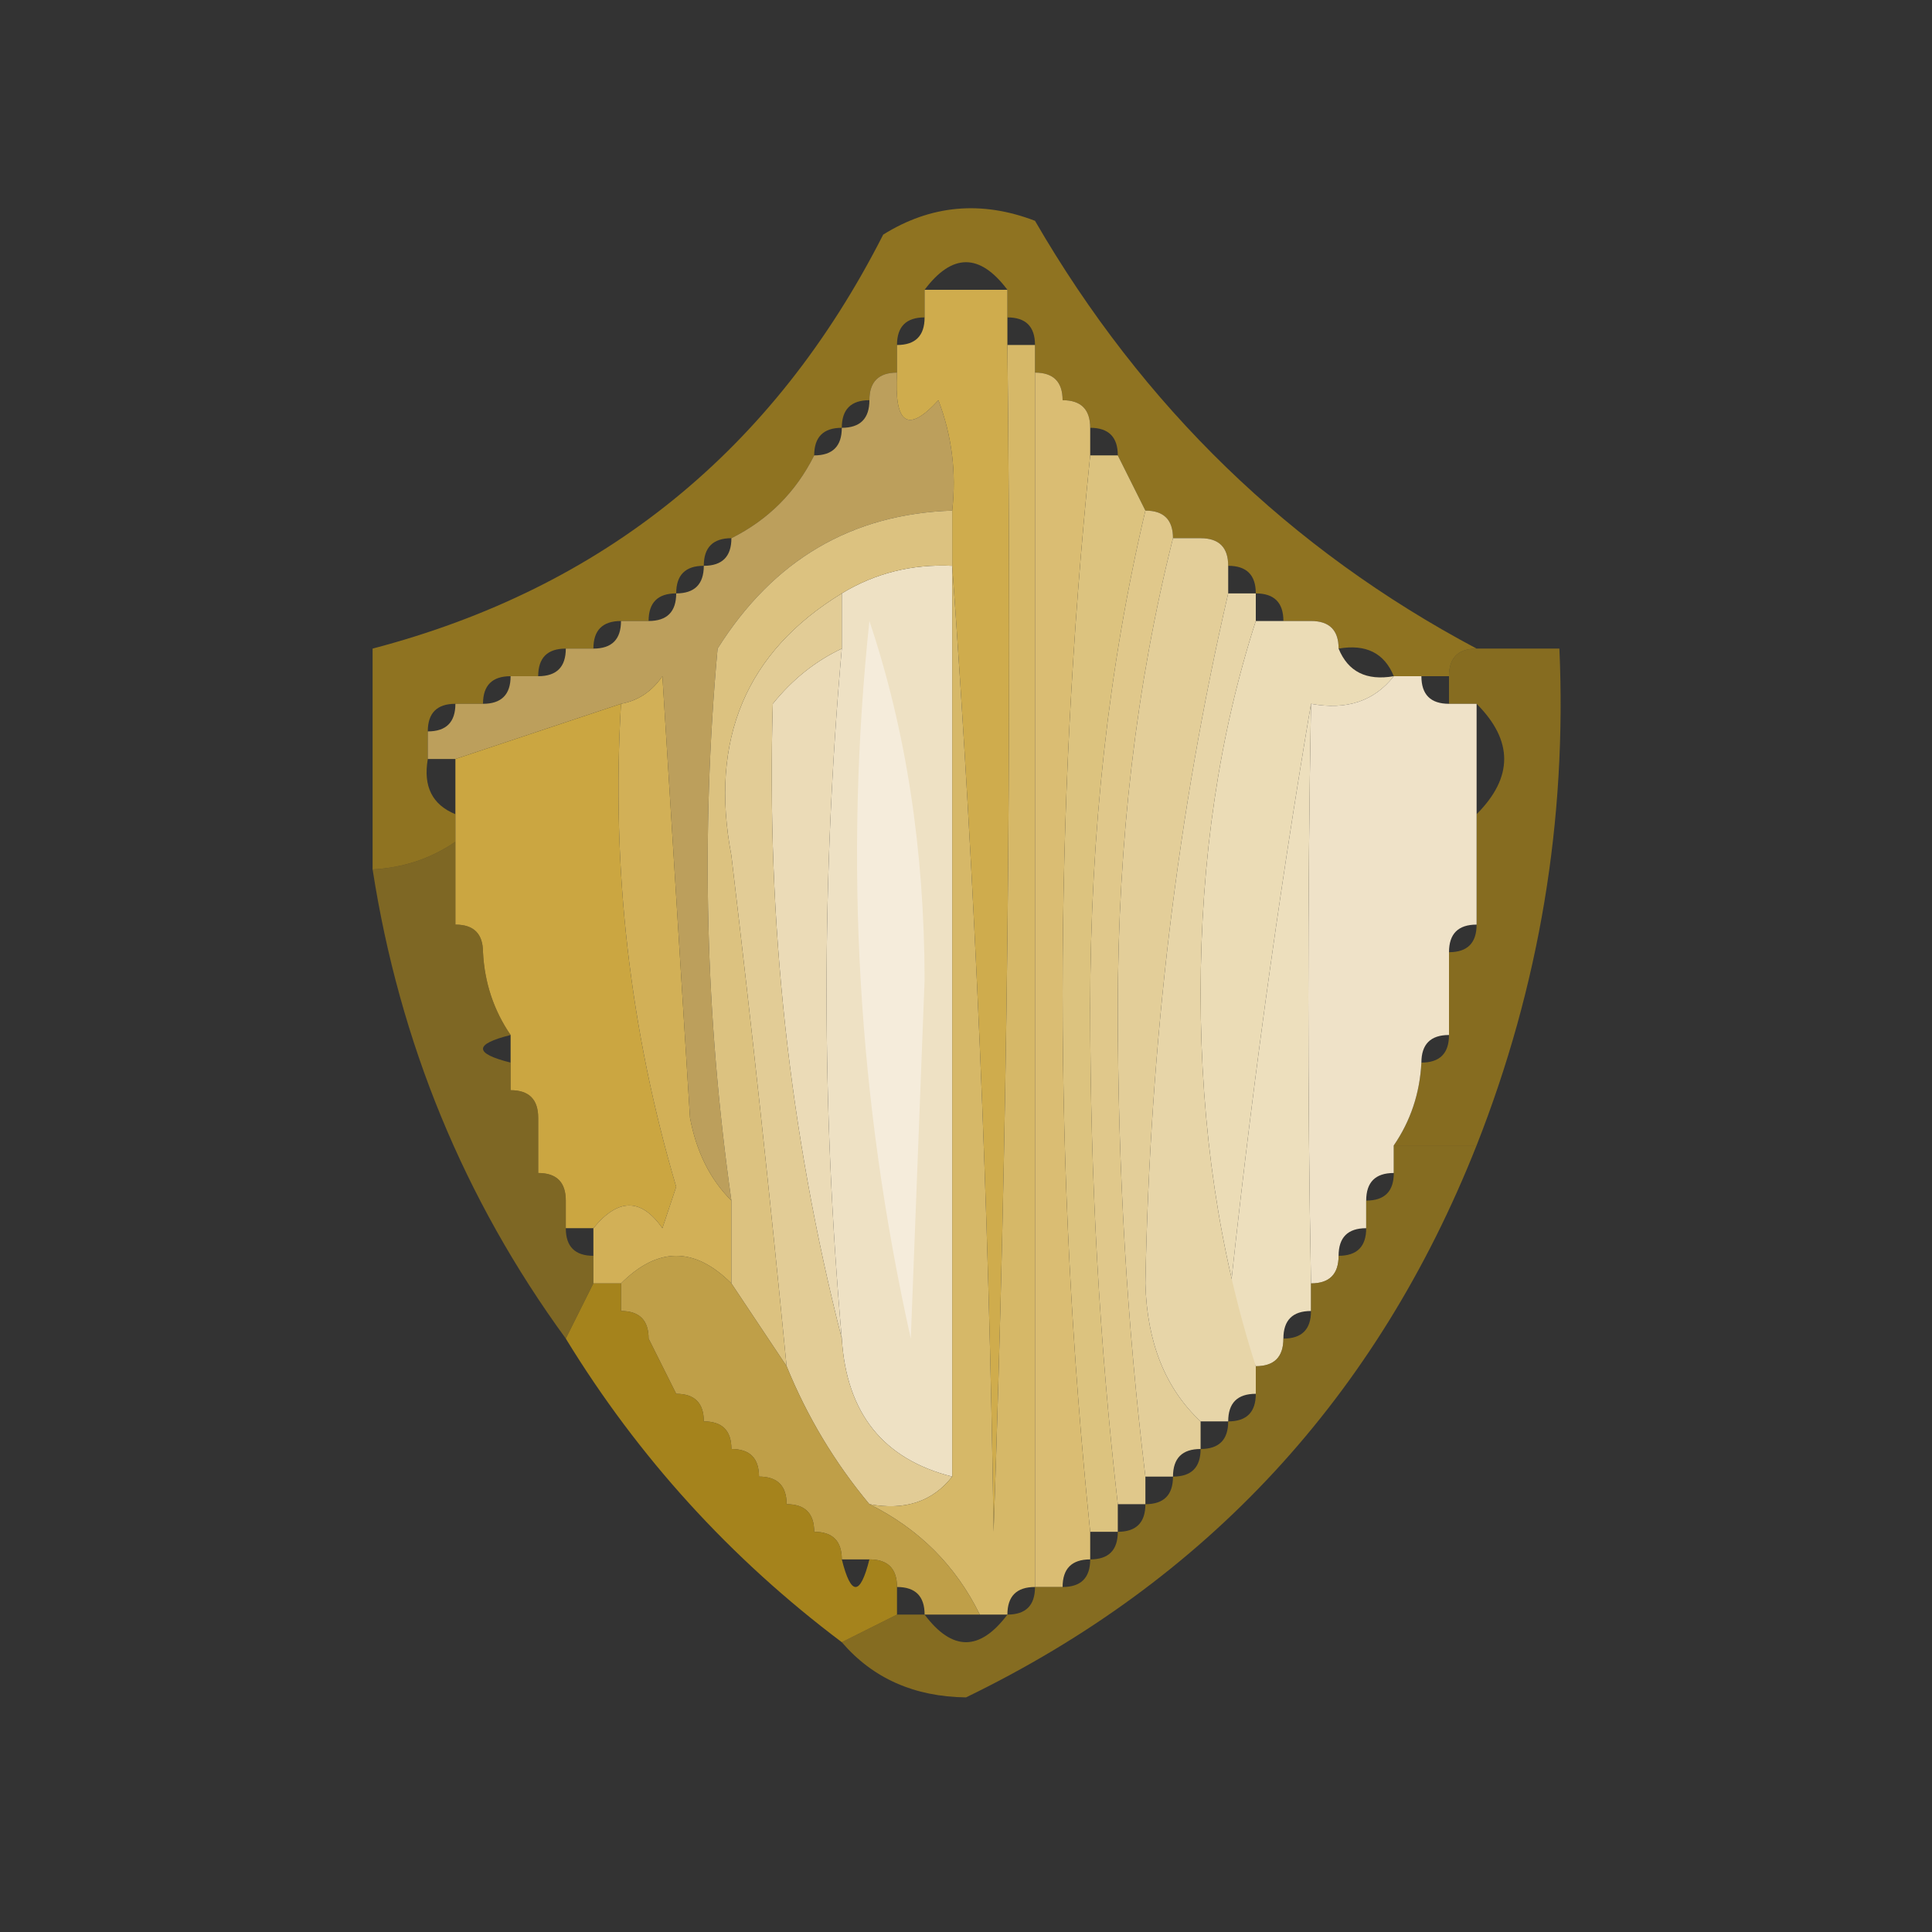
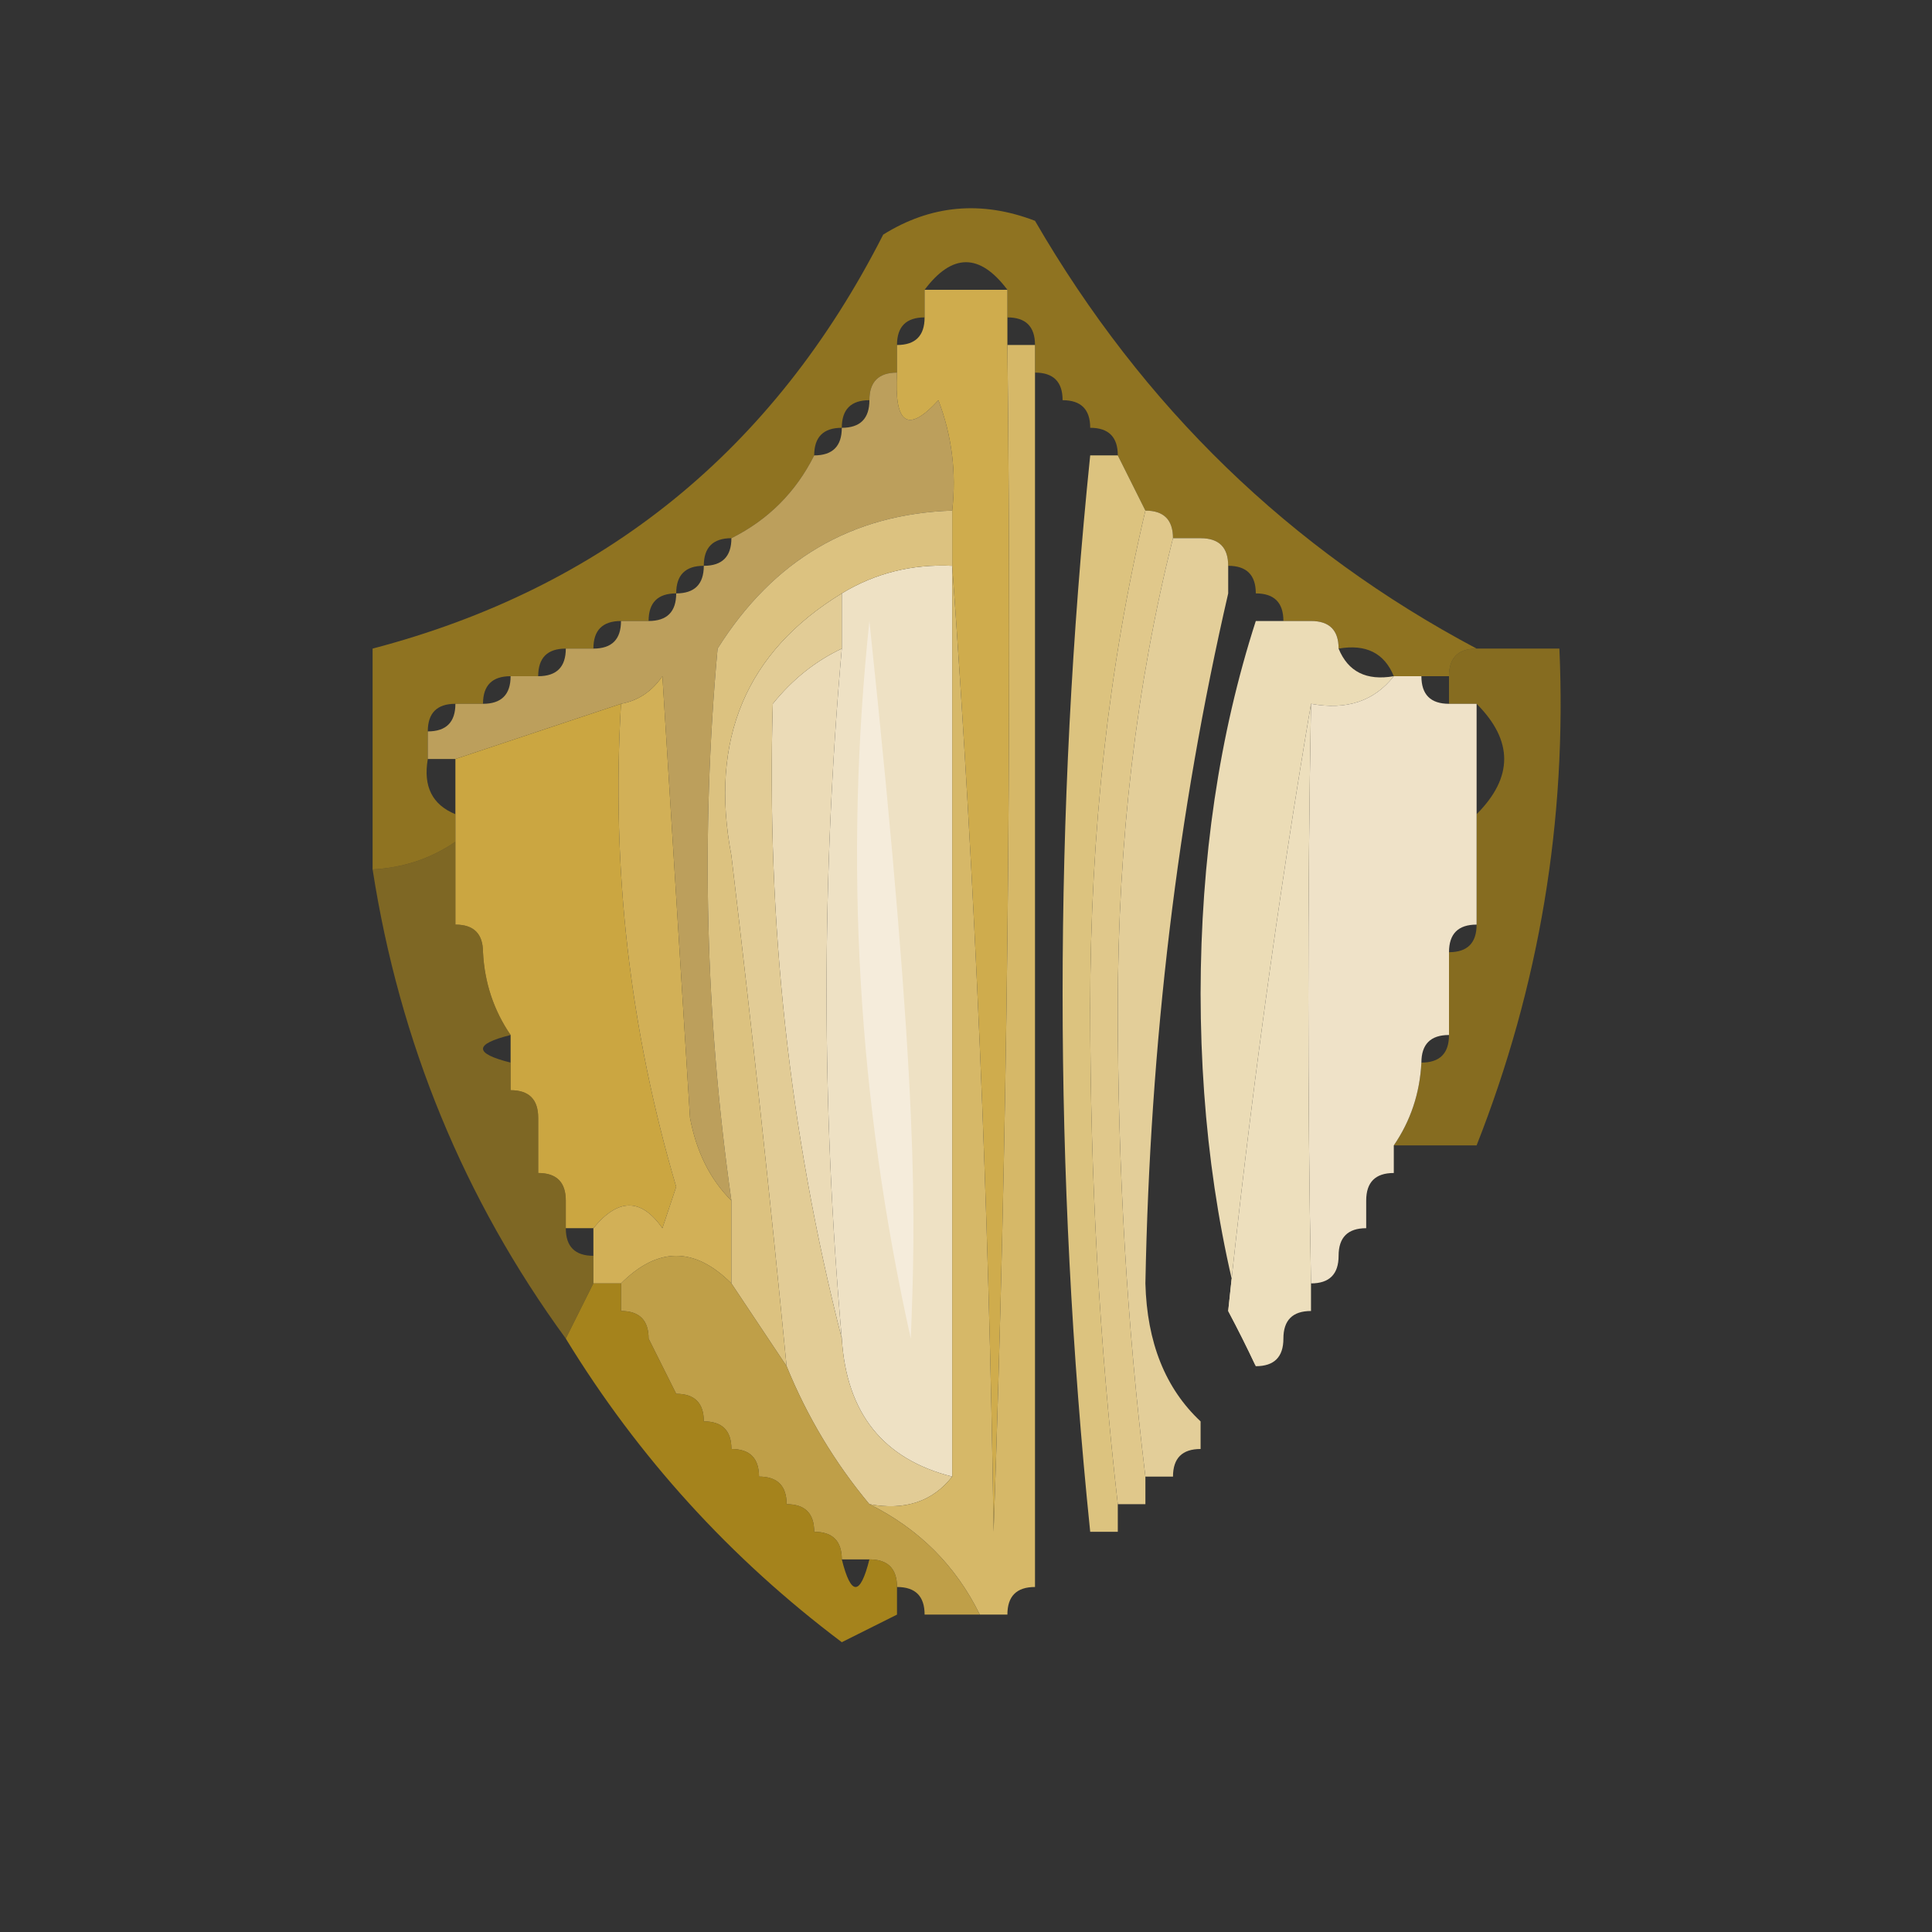
<svg xmlns="http://www.w3.org/2000/svg" version="1.1" width="70px" height="70px" style="shape-rendering:geometricPrecision; text-rendering:geometricPrecision; image-rendering:optimizeQuality; fill-rule:evenodd; clip-rule:evenodd">
  <rect width="100%" height="100%" fill="#333333" stroke="none" />
  <g>
    <path style="opacity:0.65" fill="#c09517" d="M 53.5,23.5 C 52.833,23.5 52.5,23.833 52.5,24.5C 52.167,24.5 51.833,24.5 51.5,24.5C 51.167,24.5 50.833,24.5 50.5,24.5C 50.158,23.662 49.492,23.328 48.5,23.5C 48.5,22.833 48.167,22.5 47.5,22.5C 47.167,22.5 46.833,22.5 46.5,22.5C 46.5,21.833 46.167,21.5 45.5,21.5C 45.5,20.833 45.167,20.5 44.5,20.5C 44.5,19.833 44.167,19.5 43.5,19.5C 43.167,19.5 42.833,19.5 42.5,19.5C 42.5,18.833 42.167,18.5 41.5,18.5C 41.167,17.833 40.833,17.167 40.5,16.5C 40.5,15.833 40.167,15.5 39.5,15.5C 39.5,14.833 39.167,14.5 38.5,14.5C 38.5,13.833 38.167,13.5 37.5,13.5C 37.5,13.167 37.5,12.833 37.5,12.5C 37.5,11.833 37.167,11.5 36.5,11.5C 36.5,11.167 36.5,10.833 36.5,10.5C 35.5,9.167 34.5,9.167 33.5,10.5C 33.5,10.833 33.5,11.167 33.5,11.5C 32.833,11.5 32.5,11.833 32.5,12.5C 32.5,12.833 32.5,13.167 32.5,13.5C 31.833,13.5 31.5,13.833 31.5,14.5C 30.833,14.5 30.5,14.833 30.5,15.5C 29.833,15.5 29.5,15.833 29.5,16.5C 28.833,17.833 27.833,18.833 26.5,19.5C 25.833,19.5 25.5,19.833 25.5,20.5C 24.833,20.5 24.5,20.833 24.5,21.5C 23.833,21.5 23.5,21.833 23.5,22.5C 23.167,22.5 22.833,22.5 22.5,22.5C 21.833,22.5 21.5,22.833 21.5,23.5C 21.167,23.5 20.833,23.5 20.5,23.5C 19.833,23.5 19.5,23.833 19.5,24.5C 19.167,24.5 18.833,24.5 18.5,24.5C 17.833,24.5 17.5,24.833 17.5,25.5C 17.167,25.5 16.833,25.5 16.5,25.5C 15.833,25.5 15.5,25.833 15.5,26.5C 15.5,26.833 15.5,27.167 15.5,27.5C 15.328,28.492 15.662,29.158 16.5,29.5C 16.5,29.833 16.5,30.167 16.5,30.5C 15.609,31.11 14.609,31.443 13.5,31.5C 13.5,28.833 13.5,26.167 13.5,23.5C 21.868,21.307 28.034,16.307 32,8.5C 33.726,7.424 35.559,7.257 37.5,8C 41.407,14.742 46.74,19.909 53.5,23.5 Z" />
  </g>
  <g>
    <path style="opacity:1" fill="#cfac4d" d="M 33.5,10.5 C 34.5,10.5 35.5,10.5 36.5,10.5C 36.5,10.833 36.5,11.167 36.5,11.5C 36.5,11.833 36.5,12.167 36.5,12.5C 36.667,26.837 36.5,41.17 36,55.5C 35.831,43.66 35.331,31.993 34.5,20.5C 34.5,19.833 34.5,19.167 34.5,18.5C 34.657,17.127 34.49,15.793 34,14.5C 32.893,15.712 32.393,15.379 32.5,13.5C 32.5,13.167 32.5,12.833 32.5,12.5C 33.167,12.5 33.5,12.167 33.5,11.5C 33.5,11.167 33.5,10.833 33.5,10.5 Z" />
  </g>
  <g>
    <path style="opacity:0.847" fill="#d4b263" d="M 32.5,13.5 C 32.393,15.379 32.893,15.712 34,14.5C 34.49,15.793 34.657,17.127 34.5,18.5C 30.853,18.622 28.019,20.288 26,23.5C 25.39,30.189 25.557,36.856 26.5,43.5C 25.732,42.737 25.232,41.737 25,40.5C 24.667,35.167 24.333,29.833 24,24.5C 23.617,25.056 23.117,25.389 22.5,25.5C 20.5,26.167 18.5,26.833 16.5,27.5C 16.167,27.5 15.833,27.5 15.5,27.5C 15.5,27.167 15.5,26.833 15.5,26.5C 16.167,26.5 16.5,26.167 16.5,25.5C 16.833,25.5 17.167,25.5 17.5,25.5C 18.167,25.5 18.5,25.167 18.5,24.5C 18.833,24.5 19.167,24.5 19.5,24.5C 20.167,24.5 20.5,24.167 20.5,23.5C 20.833,23.5 21.167,23.5 21.5,23.5C 22.167,23.5 22.5,23.167 22.5,22.5C 22.833,22.5 23.167,22.5 23.5,22.5C 24.167,22.5 24.5,22.167 24.5,21.5C 25.167,21.5 25.5,21.167 25.5,20.5C 26.167,20.5 26.5,20.167 26.5,19.5C 27.833,18.833 28.833,17.833 29.5,16.5C 30.167,16.5 30.5,16.167 30.5,15.5C 31.167,15.5 31.5,15.167 31.5,14.5C 31.5,13.833 31.833,13.5 32.5,13.5 Z" />
  </g>
  <g>
    <path style="opacity:0.605" fill="#bd9215" d="M 53.5,23.5 C 54.5,23.5 55.5,23.5 56.5,23.5C 56.775,29.728 55.775,35.728 53.5,41.5C 52.5,41.5 51.5,41.5 50.5,41.5C 51.11,40.609 51.443,39.609 51.5,38.5C 52.167,38.5 52.5,38.167 52.5,37.5C 52.5,36.5 52.5,35.5 52.5,34.5C 53.167,34.5 53.5,34.167 53.5,33.5C 53.5,32.167 53.5,30.833 53.5,29.5C 54.833,28.167 54.833,26.833 53.5,25.5C 53.167,25.5 52.833,25.5 52.5,25.5C 52.5,25.167 52.5,24.833 52.5,24.5C 52.5,23.833 52.833,23.5 53.5,23.5 Z" />
  </g>
  <g>
    <path style="opacity:1" fill="#ebdcb6" d="M 45.5,22.5 C 45.833,22.5 46.167,22.5 46.5,22.5C 46.833,22.5 47.167,22.5 47.5,22.5C 48.167,22.5 48.5,22.833 48.5,23.5C 48.842,24.338 49.508,24.672 50.5,24.5C 49.791,25.404 48.791,25.737 47.5,25.5C 46.284,32.681 45.284,40.015 44.5,47.5C 44.863,48.184 45.196,48.85 45.5,49.5C 44.174,45.386 43.507,40.886 43.5,36C 43.507,31.114 44.174,26.614 45.5,22.5 Z" />
  </g>
  <g>
    <path style="opacity:1" fill="#efe2c8" d="M 50.5,24.5 C 50.833,24.5 51.167,24.5 51.5,24.5C 51.5,25.167 51.833,25.5 52.5,25.5C 52.833,25.5 53.167,25.5 53.5,25.5C 53.5,26.833 53.5,28.167 53.5,29.5C 53.5,30.833 53.5,32.167 53.5,33.5C 52.833,33.5 52.5,33.833 52.5,34.5C 52.5,35.5 52.5,36.5 52.5,37.5C 51.833,37.5 51.5,37.833 51.5,38.5C 51.443,39.609 51.11,40.609 50.5,41.5C 50.5,41.833 50.5,42.167 50.5,42.5C 49.833,42.5 49.5,42.833 49.5,43.5C 49.5,43.833 49.5,44.167 49.5,44.5C 48.833,44.5 48.5,44.833 48.5,45.5C 48.5,46.167 48.167,46.5 47.5,46.5C 47.372,39.651 47.372,32.651 47.5,25.5C 48.791,25.737 49.791,25.404 50.5,24.5 Z" />
  </g>
  <g>
    <path style="opacity:0.995" fill="#cca742" d="M 22.5,25.5 C 22.149,31.46 22.816,37.293 24.5,43C 24.333,43.5 24.167,44 24,44.5C 23.23,43.402 22.397,43.402 21.5,44.5C 21.167,44.5 20.833,44.5 20.5,44.5C 20.5,44.167 20.5,43.833 20.5,43.5C 20.5,42.833 20.167,42.5 19.5,42.5C 19.5,41.833 19.5,41.167 19.5,40.5C 19.5,39.833 19.167,39.5 18.5,39.5C 18.5,39.167 18.5,38.833 18.5,38.5C 18.5,38.167 18.5,37.833 18.5,37.5C 17.89,36.609 17.557,35.609 17.5,34.5C 17.5,33.833 17.167,33.5 16.5,33.5C 16.5,32.5 16.5,31.5 16.5,30.5C 16.5,30.167 16.5,29.833 16.5,29.5C 16.5,28.833 16.5,28.167 16.5,27.5C 18.5,26.833 20.5,26.167 22.5,25.5 Z" />
  </g>
  <g>
    <path style="opacity:1" fill="#ebdbb7" d="M 30.5,23.5 C 29.764,31.787 29.764,40.121 30.5,48.5C 28.6,41.064 27.767,33.397 28,25.5C 28.708,24.619 29.542,23.953 30.5,23.5 Z" />
  </g>
  <g>
    <path style="opacity:1" fill="#eee1c4" d="M 34.5,20.5 C 34.5,31.5 34.5,42.5 34.5,53.5C 32.003,52.871 30.67,51.204 30.5,48.5C 29.764,40.121 29.764,31.787 30.5,23.5C 30.5,22.833 30.5,22.167 30.5,21.5C 31.708,20.766 33.041,20.433 34.5,20.5 Z" />
  </g>
  <g>
    <path style="opacity:1" fill="#e2cc96" d="M 30.5,21.5 C 30.5,22.167 30.5,22.833 30.5,23.5C 29.542,23.953 28.708,24.619 28,25.5C 27.767,33.397 28.6,41.064 30.5,48.5C 30.67,51.204 32.003,52.871 34.5,53.5C 33.791,54.404 32.791,54.737 31.5,54.5C 30.248,52.999 29.248,51.333 28.5,49.5C 27.9,43.332 27.234,37.165 26.5,31C 25.698,26.784 27.032,23.617 30.5,21.5 Z" />
  </g>
  <g>
-     <path style="opacity:1" fill="#f5ecdb" d="M 31.5,22.5 C 32.825,26.445 33.492,30.778 33.5,35.5C 33.333,39.833 33.167,44.167 33,48.5C 31.079,39.88 30.579,31.214 31.5,22.5 Z" />
+     <path style="opacity:1" fill="#f5ecdb" d="M 31.5,22.5 C 33.333,39.833 33.167,44.167 33,48.5C 31.079,39.88 30.579,31.214 31.5,22.5 Z" />
  </g>
  <g>
    <path style="opacity:1" fill="#dcc37f" d="M 39.5,16.5 C 39.833,16.5 40.167,16.5 40.5,16.5C 40.833,17.167 41.167,17.833 41.5,18.5C 40.171,24.128 39.504,30.128 39.5,36.5C 39.501,42.676 39.834,48.676 40.5,54.5C 40.5,54.833 40.5,55.167 40.5,55.5C 40.167,55.5 39.833,55.5 39.5,55.5C 38.167,42.5 38.167,29.5 39.5,16.5 Z" />
  </g>
  <g>
    <path style="opacity:1" fill="#e0c88b" d="M 41.5,18.5 C 42.167,18.5 42.5,18.833 42.5,19.5C 41.171,24.792 40.505,30.459 40.5,36.5C 40.501,42.343 40.834,48.01 41.5,53.5C 41.5,53.833 41.5,54.167 41.5,54.5C 41.167,54.5 40.833,54.5 40.5,54.5C 39.834,48.676 39.501,42.676 39.5,36.5C 39.504,30.128 40.171,24.128 41.5,18.5 Z" />
  </g>
  <g>
    <path style="opacity:0.519" fill="#c39716" d="M 16.5,30.5 C 16.5,31.5 16.5,32.5 16.5,33.5C 17.167,33.5 17.5,33.833 17.5,34.5C 17.557,35.609 17.89,36.609 18.5,37.5C 17.167,37.833 17.167,38.167 18.5,38.5C 18.5,38.833 18.5,39.167 18.5,39.5C 19.167,39.5 19.5,39.833 19.5,40.5C 19.5,41.167 19.5,41.833 19.5,42.5C 20.167,42.5 20.5,42.833 20.5,43.5C 20.5,43.833 20.5,44.167 20.5,44.5C 20.5,45.167 20.833,45.5 21.5,45.5C 21.5,45.833 21.5,46.167 21.5,46.5C 21.167,47.167 20.833,47.833 20.5,48.5C 16.811,43.443 14.477,37.776 13.5,31.5C 14.609,31.443 15.609,31.11 16.5,30.5 Z" />
  </g>
  <g>
    <path style="opacity:1" fill="#e3ce99" d="M 42.5,19.5 C 42.833,19.5 43.167,19.5 43.5,19.5C 44.167,19.5 44.5,19.833 44.5,20.5C 44.5,20.833 44.5,21.167 44.5,21.5C 42.666,29.441 41.666,37.775 41.5,46.5C 41.556,48.64 42.223,50.306 43.5,51.5C 43.5,51.833 43.5,52.167 43.5,52.5C 42.833,52.5 42.5,52.833 42.5,53.5C 42.167,53.5 41.833,53.5 41.5,53.5C 40.834,48.01 40.501,42.343 40.5,36.5C 40.505,30.459 41.171,24.792 42.5,19.5 Z" />
  </g>
  <g>
    <path style="opacity:1" fill="#eddfbd" d="M 47.5,25.5 C 47.372,32.651 47.372,39.651 47.5,46.5C 47.5,46.833 47.5,47.167 47.5,47.5C 46.833,47.5 46.5,47.833 46.5,48.5C 46.5,49.167 46.167,49.5 45.5,49.5C 45.196,48.85 44.863,48.184 44.5,47.5C 45.284,40.015 46.284,32.681 47.5,25.5 Z" />
  </g>
  <g>
    <path style="opacity:1" fill="#d2b057" d="M 26.5,43.5 C 26.5,44.5 26.5,45.5 26.5,46.5C 25.167,45.167 23.833,45.167 22.5,46.5C 22.167,46.5 21.833,46.5 21.5,46.5C 21.5,46.167 21.5,45.833 21.5,45.5C 21.5,45.167 21.5,44.833 21.5,44.5C 22.397,43.402 23.23,43.402 24,44.5C 24.167,44 24.333,43.5 24.5,43C 22.816,37.293 22.149,31.46 22.5,25.5C 23.117,25.389 23.617,25.056 24,24.5C 24.333,29.833 24.667,35.167 25,40.5C 25.232,41.737 25.732,42.737 26.5,43.5 Z" />
  </g>
  <g>
    <path style="opacity:1" fill="#d6b868" d="M 36.5,12.5 C 36.833,12.5 37.167,12.5 37.5,12.5C 37.5,12.833 37.5,13.167 37.5,13.5C 37.5,28.167 37.5,42.833 37.5,57.5C 36.833,57.5 36.5,57.833 36.5,58.5C 36.167,58.5 35.833,58.5 35.5,58.5C 34.63,56.726 33.297,55.393 31.5,54.5C 32.791,54.737 33.791,54.404 34.5,53.5C 34.5,42.5 34.5,31.5 34.5,20.5C 35.331,31.993 35.831,43.66 36,55.5C 36.5,41.17 36.667,26.837 36.5,12.5 Z" />
  </g>
  <g>
-     <path style="opacity:1" fill="#e7d5a8" d="M 44.5,21.5 C 44.833,21.5 45.167,21.5 45.5,21.5C 45.5,21.833 45.5,22.167 45.5,22.5C 44.174,26.614 43.507,31.114 43.5,36C 43.507,40.886 44.174,45.386 45.5,49.5C 45.5,49.833 45.5,50.167 45.5,50.5C 44.833,50.5 44.5,50.833 44.5,51.5C 44.167,51.5 43.833,51.5 43.5,51.5C 42.223,50.306 41.556,48.64 41.5,46.5C 41.666,37.775 42.666,29.441 44.5,21.5 Z" />
-   </g>
+     </g>
  <g>
    <path style="opacity:1" fill="#dcc280" d="M 34.5,18.5 C 34.5,19.167 34.5,19.833 34.5,20.5C 33.041,20.433 31.708,20.766 30.5,21.5C 27.032,23.617 25.698,26.784 26.5,31C 27.234,37.165 27.9,43.332 28.5,49.5C 27.833,48.5 27.167,47.5 26.5,46.5C 26.5,45.5 26.5,44.5 26.5,43.5C 25.557,36.856 25.39,30.189 26,23.5C 28.019,20.288 30.853,18.622 34.5,18.5 Z" />
  </g>
  <g>
-     <path style="opacity:1" fill="#dabd73" d="M 37.5,13.5 C 38.167,13.5 38.5,13.833 38.5,14.5C 39.167,14.5 39.5,14.833 39.5,15.5C 39.5,15.833 39.5,16.167 39.5,16.5C 38.167,29.5 38.167,42.5 39.5,55.5C 39.5,55.833 39.5,56.167 39.5,56.5C 38.833,56.5 38.5,56.833 38.5,57.5C 38.167,57.5 37.833,57.5 37.5,57.5C 37.5,42.833 37.5,28.167 37.5,13.5 Z" />
-   </g>
+     </g>
  <g>
    <path style="opacity:0.886" fill="#d1ad4b" d="M 26.5,46.5 C 27.167,47.5 27.833,48.5 28.5,49.5C 29.248,51.333 30.248,52.999 31.5,54.5C 33.297,55.393 34.63,56.726 35.5,58.5C 34.833,58.5 34.167,58.5 33.5,58.5C 33.5,57.833 33.167,57.5 32.5,57.5C 32.5,56.833 32.167,56.5 31.5,56.5C 31.167,56.5 30.833,56.5 30.5,56.5C 30.5,55.833 30.167,55.5 29.5,55.5C 29.5,54.833 29.167,54.5 28.5,54.5C 28.5,53.833 28.167,53.5 27.5,53.5C 27.5,52.833 27.167,52.5 26.5,52.5C 26.5,51.833 26.167,51.5 25.5,51.5C 25.5,50.833 25.167,50.5 24.5,50.5C 24.167,49.833 23.833,49.167 23.5,48.5C 23.5,47.833 23.167,47.5 22.5,47.5C 22.5,47.167 22.5,46.833 22.5,46.5C 23.833,45.167 25.167,45.167 26.5,46.5 Z" />
  </g>
  <g>
-     <path style="opacity:0.584" fill="#c09516" d="M 50.5,41.5 C 51.5,41.5 52.5,41.5 53.5,41.5C 49.894,50.603 43.728,57.27 35,61.5C 33.124,61.475 31.624,60.809 30.5,59.5C 31.167,59.167 31.833,58.833 32.5,58.5C 32.833,58.5 33.167,58.5 33.5,58.5C 34.5,59.833 35.5,59.833 36.5,58.5C 37.167,58.5 37.5,58.167 37.5,57.5C 37.833,57.5 38.167,57.5 38.5,57.5C 39.167,57.5 39.5,57.167 39.5,56.5C 40.167,56.5 40.5,56.167 40.5,55.5C 41.167,55.5 41.5,55.167 41.5,54.5C 42.167,54.5 42.5,54.167 42.5,53.5C 43.167,53.5 43.5,53.167 43.5,52.5C 44.167,52.5 44.5,52.167 44.5,51.5C 45.167,51.5 45.5,51.167 45.5,50.5C 45.5,50.167 45.5,49.833 45.5,49.5C 46.167,49.5 46.5,49.167 46.5,48.5C 47.167,48.5 47.5,48.167 47.5,47.5C 47.5,47.167 47.5,46.833 47.5,46.5C 48.167,46.5 48.5,46.167 48.5,45.5C 49.167,45.5 49.5,45.167 49.5,44.5C 49.5,44.167 49.5,43.833 49.5,43.5C 50.167,43.5 50.5,43.167 50.5,42.5C 50.5,42.167 50.5,41.833 50.5,41.5 Z" />
-   </g>
+     </g>
  <g>
    <path style="opacity:0.816" fill="#bf9618" d="M 21.5,46.5 C 21.833,46.5 22.167,46.5 22.5,46.5C 22.5,46.833 22.5,47.167 22.5,47.5C 23.167,47.5 23.5,47.833 23.5,48.5C 23.833,49.167 24.167,49.833 24.5,50.5C 25.167,50.5 25.5,50.833 25.5,51.5C 26.167,51.5 26.5,51.833 26.5,52.5C 27.167,52.5 27.5,52.833 27.5,53.5C 28.167,53.5 28.5,53.833 28.5,54.5C 29.167,54.5 29.5,54.833 29.5,55.5C 30.167,55.5 30.5,55.833 30.5,56.5C 30.833,57.833 31.167,57.833 31.5,56.5C 32.167,56.5 32.5,56.833 32.5,57.5C 32.5,57.833 32.5,58.167 32.5,58.5C 31.833,58.833 31.167,59.167 30.5,59.5C 26.456,56.458 23.123,52.791 20.5,48.5C 20.833,47.833 21.167,47.167 21.5,46.5 Z" />
  </g>
</svg>